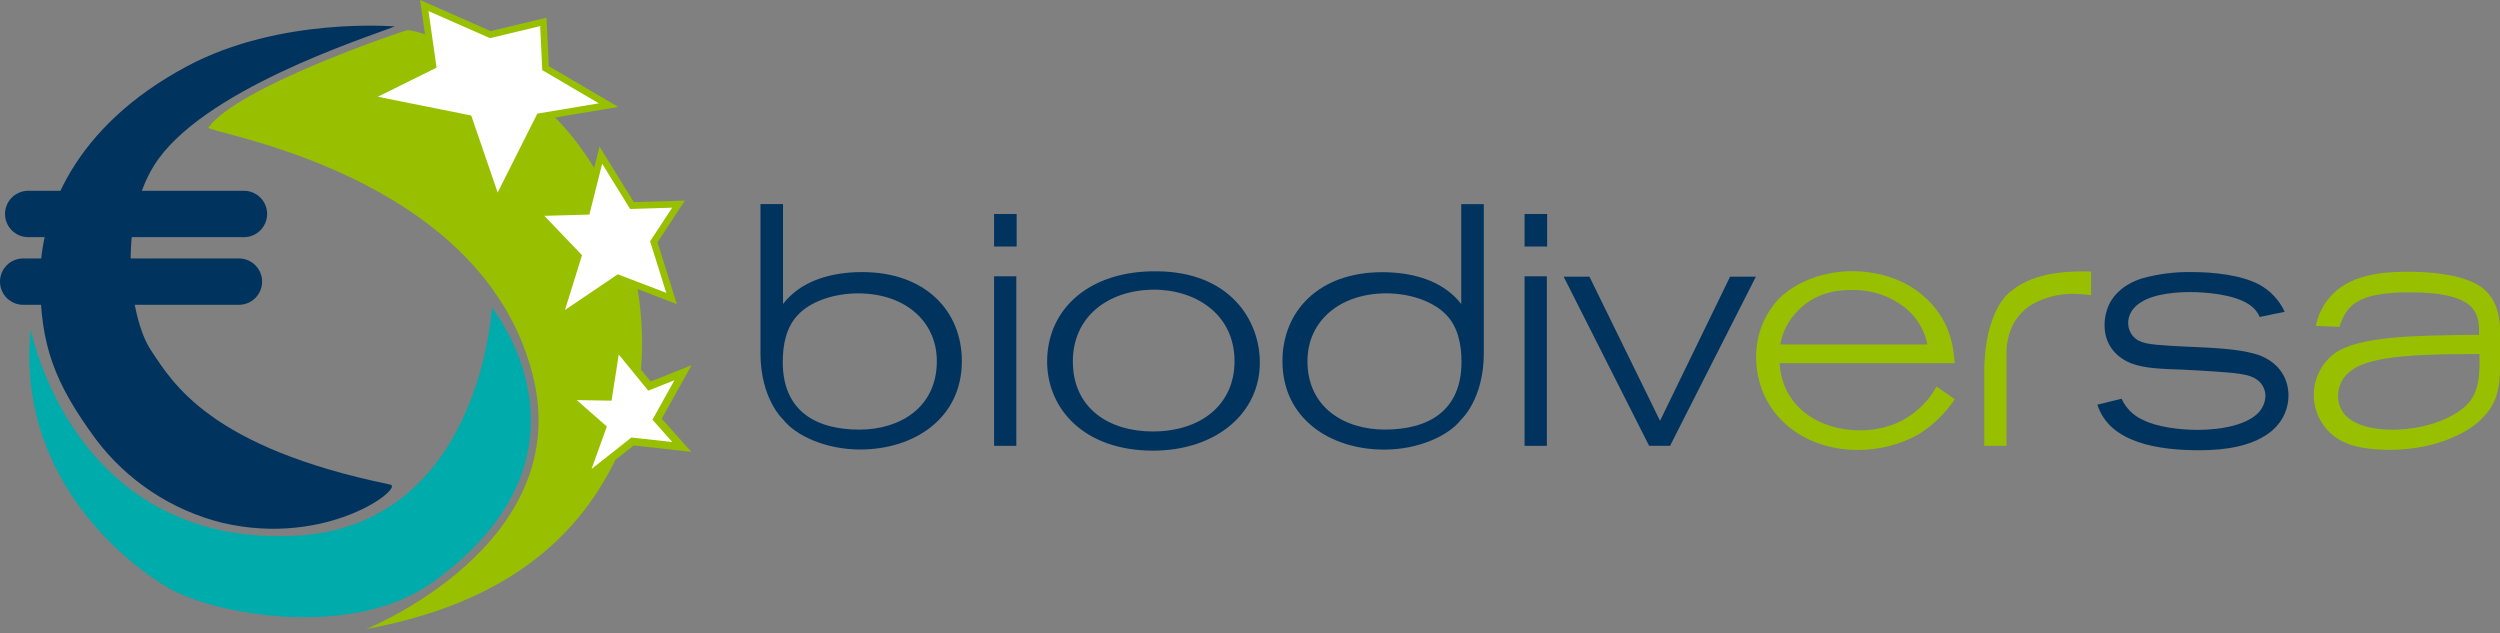
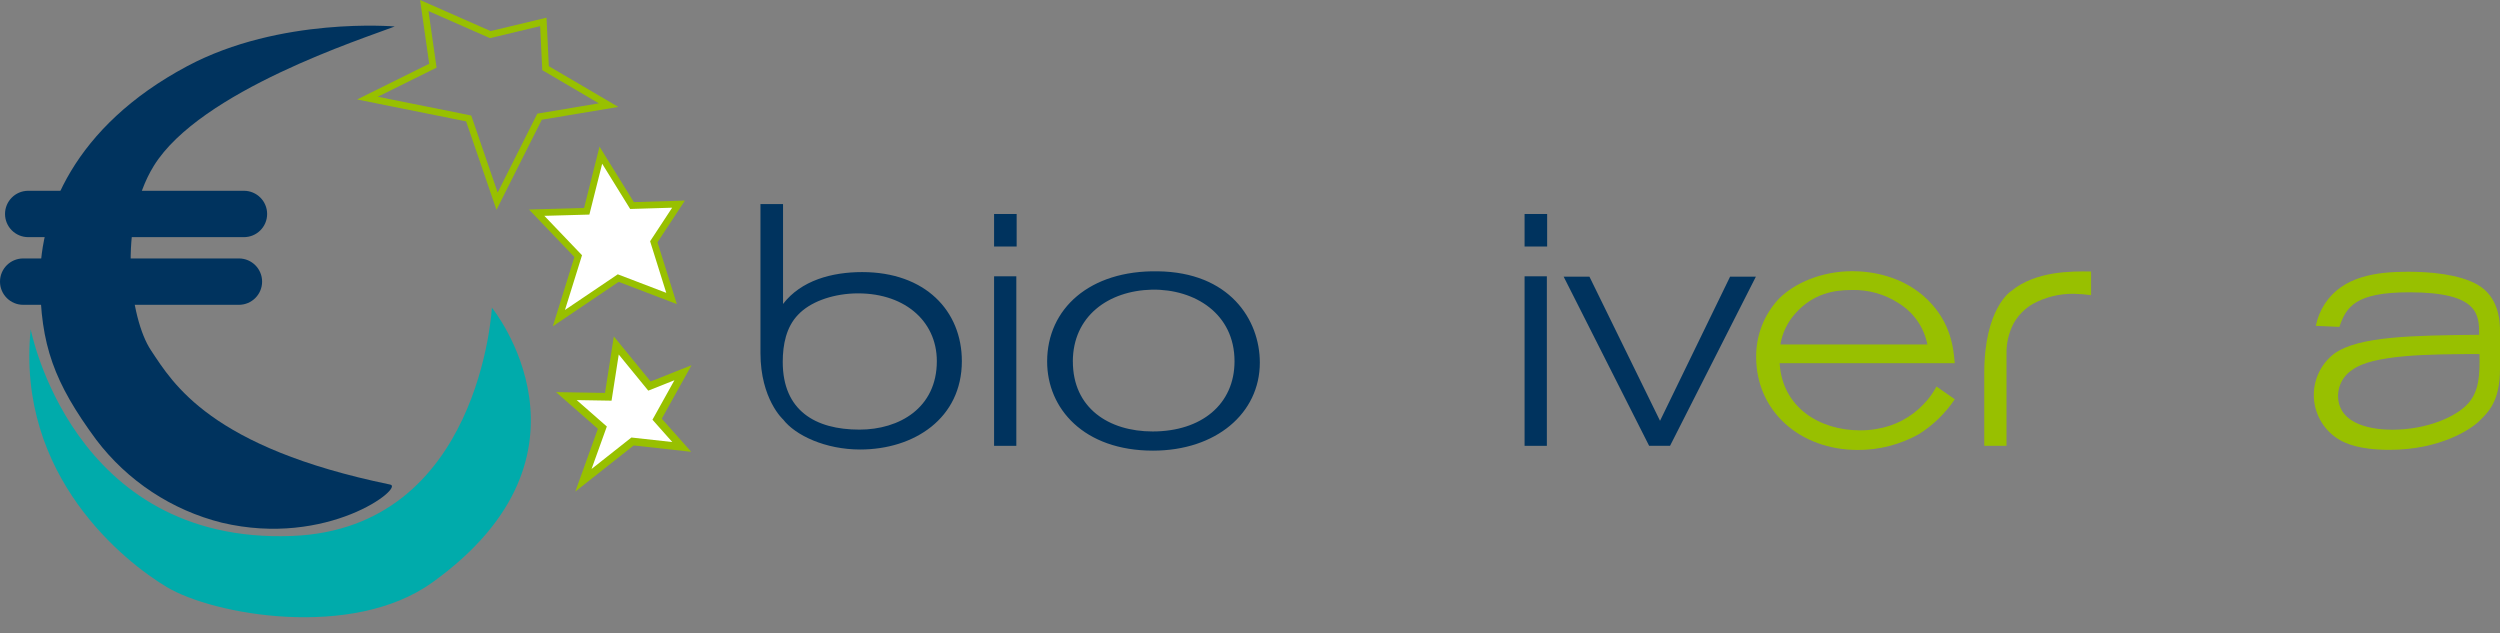
<svg xmlns="http://www.w3.org/2000/svg" width="300" height="76" viewBox="0 0 300 76" fill="none">
  <rect x="0" y="0" width="300" height="76" fill="#808080" stroke="none" />
  <path d="M3.683 39.497C3.683 39.497 8.611 65.318 35.016 64.316C57.641 63.461 59.026 36.921 59.026 36.921C59.026 36.921 73.339 54.483 51.881 69.894C42.276 76.799 25.596 73.801 19.999 70.439C15.044 67.476 1.899 57.171 3.683 39.497Z" fill="#00ABAB" />
-   <path d="M43.947 75.48C43.947 75.48 69.169 65.372 63.908 44.92C57.664 20.573 24.54 15.962 25.008 15.301C28.49 10.473 47.584 3.99 48.771 3.65C49.959 3.309 61.923 7.568 69.215 17.092C77.021 27.304 79.013 42.576 75.095 52.378C71.145 62.254 63.053 71.979 43.947 75.48Z" fill="#98C000" />
  <path fill-rule="evenodd" clip-rule="evenodd" d="M0.603 25.676C0.603 24.14 1.849 22.894 3.385 22.894H29.275C30.811 22.894 32.056 24.14 32.056 25.676C32.056 27.212 30.811 28.457 29.275 28.457H3.385C1.849 28.457 0.603 27.212 0.603 25.676Z" fill="#00335E" />
  <path fill-rule="evenodd" clip-rule="evenodd" d="M0 33.795C0 32.259 1.245 31.014 2.781 31.014H28.672C30.208 31.014 31.453 32.259 31.453 33.795C31.453 35.331 30.208 36.577 28.672 36.577H2.781C1.245 36.577 0 35.331 0 33.795Z" fill="#00335E" />
  <path d="M47.371 3.178C47.371 3.178 33.635 1.975 22.463 7.94C8.804 15.22 4.82 25.734 4.82 33.424C4.82 41.404 6.514 45.934 11.543 52.765C15.29 57.707 20.613 61.221 26.629 62.726C39.34 65.724 48.528 58.498 46.833 58.15C25.248 53.705 20.757 46.015 18.123 42.046C15.527 38.178 14.131 26.91 18.456 19.904C24.034 10.891 43.657 4.609 47.371 3.178Z" fill="#00335E" />
  <path d="M91.256 42.367V24.484H93.964V36.476C96.142 33.637 99.844 32.65 103.461 32.65C111.023 32.65 115.422 37.292 115.422 43.338C115.422 50.201 109.704 53.941 103.213 53.941C99.063 53.941 95.446 52.255 93.964 50.324C93.968 50.336 91.256 47.884 91.256 42.367ZM95.778 37.76C94.339 39.238 93.929 41.373 93.929 43.431C93.929 49.268 97.832 51.554 103.136 51.554C107.902 51.554 112.42 48.967 112.42 43.338C112.42 38.406 108.35 34.995 102.432 35.215C99.681 35.335 97.175 36.279 95.778 37.76V37.76Z" fill="#00335E" />
-   <path d="M175.349 50.336C173.867 52.27 170.25 53.953 166.1 53.953C159.609 53.953 153.895 50.212 153.895 43.35C153.895 37.308 158.294 32.662 165.856 32.662C169.469 32.662 173.171 33.648 175.349 36.487V24.496H178.057V42.379C178.06 47.883 175.349 50.336 175.349 50.336ZM166.881 35.211C160.967 35.006 156.893 38.418 156.893 43.334C156.893 48.963 161.415 51.55 166.177 51.55C171.477 51.55 175.38 49.253 175.38 43.427C175.38 41.369 174.974 39.234 173.531 37.756C172.088 36.279 169.635 35.335 166.881 35.211V35.211Z" fill="#00335E" />
  <path d="M119.29 25.679H121.998V29.582H119.29V25.679ZM119.29 33.157H121.959V53.5H119.29V33.157Z" fill="#00335E" />
  <path d="M151.18 43.512C151.18 49.597 145.919 54.077 138.36 54.077C130.055 54.077 125.657 49.021 125.657 43.388C125.657 37.021 130.794 32.418 138.933 32.557C147.52 32.662 151.18 38.337 151.18 43.512ZM128.744 43.388C128.744 48.939 133.018 51.775 138.322 51.775C144.159 51.775 148.143 48.526 148.143 43.35C148.143 37.636 143.374 34.677 138.24 34.758C132.976 34.882 128.74 37.965 128.74 43.388H128.744Z" fill="#00335E" />
  <path d="M182.95 25.679H185.658V29.582H182.95V25.679ZM182.95 33.157H185.623V53.5H182.95V33.157Z" fill="#00335E" />
  <path d="M207.61 33.2H210.705L200.404 53.5H197.897L187.638 33.2H190.733L199.204 50.498L207.61 33.2Z" fill="#00335E" />
  <path d="M234.572 47.911C233.444 49.595 231.974 51.024 230.259 52.104C228.023 53.35 225.504 54.001 222.944 53.995C215.958 53.995 210.74 49.307 210.74 42.855C210.709 40.244 211.695 37.723 213.49 35.826C215.339 33.977 218.584 32.542 222.286 32.542C224.503 32.542 228.406 33.076 231.369 36.023C234.123 38.778 234.41 41.733 234.572 43.586H213.556C213.884 48.967 218.445 51.64 223.172 51.64C223.848 51.649 224.523 51.593 225.188 51.473C227.359 51.133 229.355 50.078 230.858 48.475C231.463 47.853 231.975 47.147 232.379 46.379L234.572 47.911ZM231.284 41.335C231.085 40.321 230.679 39.36 230.092 38.512C229.504 37.663 228.747 36.945 227.868 36.403C226.173 35.295 224.179 34.736 222.155 34.801C220.139 34.801 217.594 35.211 215.498 37.555C214.526 38.608 213.882 39.922 213.645 41.335H231.284Z" fill="#98C000" />
  <path d="M241.349 34.925C244.27 32.499 248.629 32.542 250.931 32.581V35.416C250.235 35.325 249.536 35.27 248.834 35.254C247.144 35.235 245.476 35.645 243.987 36.445C242.98 37.013 242.152 37.854 241.601 38.87C241.033 39.99 240.751 41.233 240.781 42.487V53.5H238.111V44.785C238.111 36.917 241.349 34.925 241.349 34.925Z" fill="#98C000" />
-   <path d="M254.59 47.849C255.107 48.99 256.029 49.898 257.178 50.398C258.865 51.26 261.662 51.585 263.716 51.585C266.841 51.585 269.835 50.889 271.112 49.411C271.565 48.883 271.827 48.216 271.854 47.52C271.853 47.188 271.784 46.86 271.651 46.556C271.518 46.252 271.324 45.978 271.081 45.752C270.257 45.013 269.027 44.808 266.559 44.642C265.011 44.518 263.464 44.437 261.917 44.356C259.248 44.274 257.314 44.189 255.793 43.617C254.273 43.044 252.548 41.64 252.548 39.014C252.549 38.072 252.775 37.143 253.205 36.306C254.316 34.337 256.3 33.637 257.109 33.389C259.01 32.867 260.975 32.617 262.946 32.646C265.576 32.646 268.864 32.979 271.069 34.128C272.431 34.858 273.517 36.013 274.164 37.416L271.166 38.035C270.884 37.391 270.41 36.851 269.808 36.487C267.959 35.296 264.59 35.048 262.822 35.048C261.507 35.048 258.59 35.172 256.904 36.282C255.383 37.226 255.383 38.503 255.383 38.747C255.379 39.352 255.599 39.938 256.002 40.391C256.776 41.215 257.851 41.334 260.52 41.501C262.536 41.625 264.59 41.663 266.605 41.83C269.031 42.035 270.218 42.325 271.042 42.603C273.63 43.547 274.616 45.562 274.616 47.45C274.617 48.419 274.362 49.37 273.878 50.208C273.447 50.945 272.857 51.577 272.152 52.057C270.056 53.535 267.096 54.03 263.932 54.03C259.124 54.03 253.163 53.206 251.685 48.56L254.59 47.849Z" fill="#00335E" />
  <path d="M297.54 50.498C296.546 51.493 292.855 53.98 286.732 53.98C282.991 53.98 281.428 53.156 280.813 52.819C279.917 52.31 279.16 51.586 278.612 50.712C278.064 49.839 277.74 48.843 277.671 47.815C277.602 46.785 277.788 45.755 278.215 44.816C278.641 43.877 279.293 43.058 280.113 42.433C283.03 40.337 289.567 40.255 297.497 40.174C297.497 37.749 297.455 35.076 289.115 35.076C282.662 35.076 281.552 36.801 280.728 39.226L277.897 39.102C278.088 38.169 278.45 37.278 278.964 36.476C281.142 33.145 285.126 32.608 288.991 32.608C291.583 32.608 295.072 32.898 297.292 34.155C299.88 35.636 300 38.553 300 39.706V44.24C300.004 48.236 298.53 49.508 297.54 50.498ZM282.295 44.367C281.772 44.699 281.341 45.155 281.039 45.696C280.737 46.236 280.574 46.843 280.566 47.462C280.566 51.199 285.208 51.566 287.061 51.566C291.169 51.566 294.747 50.05 296.225 48.363C297.497 46.882 297.582 44.994 297.54 42.487C291.374 42.487 284.732 42.569 282.295 44.367Z" fill="#98C000" />
-   <path d="M50.914 0.663L58.833 4.153L65.2 2.628L65.467 8.179L73.029 12.616L64.747 14.001L59.649 24.144L56.241 14.214L44.094 11.773L51.947 7.885L50.914 0.663Z" fill="white" />
  <path fill-rule="evenodd" clip-rule="evenodd" d="M50.411 0L58.871 3.728L65.58 2.122L65.86 7.942L74.194 12.831L65.016 14.366L59.578 25.184L55.934 14.565L42.854 11.936L51.505 7.653L50.411 0ZM51.417 1.327L52.389 8.118L45.335 11.61L56.548 13.863L59.719 23.104L64.478 13.636L71.864 12.401L65.073 8.417L64.819 3.135L58.794 4.577L51.417 1.327Z" fill="#98C000" />
  <path d="M72.101 18.62L75.841 24.666L81.423 24.496L78.456 29.014L80.588 35.818L74.186 33.37L67.068 38.174L69.385 30.735L64.399 25.521L70.406 25.355L72.101 18.62Z" fill="white" />
  <path fill-rule="evenodd" clip-rule="evenodd" d="M71.942 17.595L76.062 24.255L82.188 24.068L78.899 29.076L81.223 36.494L74.238 33.822L66.34 39.153L68.928 30.843L63.477 25.142L70.089 24.959L71.942 17.595ZM72.26 19.645L70.724 25.75L65.321 25.9L69.842 30.628L67.797 37.195L74.134 32.917L79.952 35.142L78.013 28.952L80.659 24.924L75.62 25.077L72.26 19.645Z" fill="#98C000" />
  <path d="M73.954 41.458L77.934 46.328L81.957 44.727L78.855 50.305L81.81 53.632L75.903 52.978L70.012 57.632L72.282 51.319L67.962 47.531L72.994 47.617L73.954 41.458Z" fill="white" />
  <path fill-rule="evenodd" clip-rule="evenodd" d="M73.659 40.373L78.076 45.778L82.983 43.825L79.413 50.244L82.945 54.218L76.04 53.454L69.038 58.985L71.746 51.457L66.719 47.052L72.603 47.151L73.659 40.373ZM74.249 42.543L73.386 48.081L69.204 48.011L72.82 51.18L70.986 56.278L75.767 52.502L80.676 53.045L78.296 50.366L80.931 45.629L77.792 46.878L74.249 42.543Z" fill="#98C000" />
</svg>